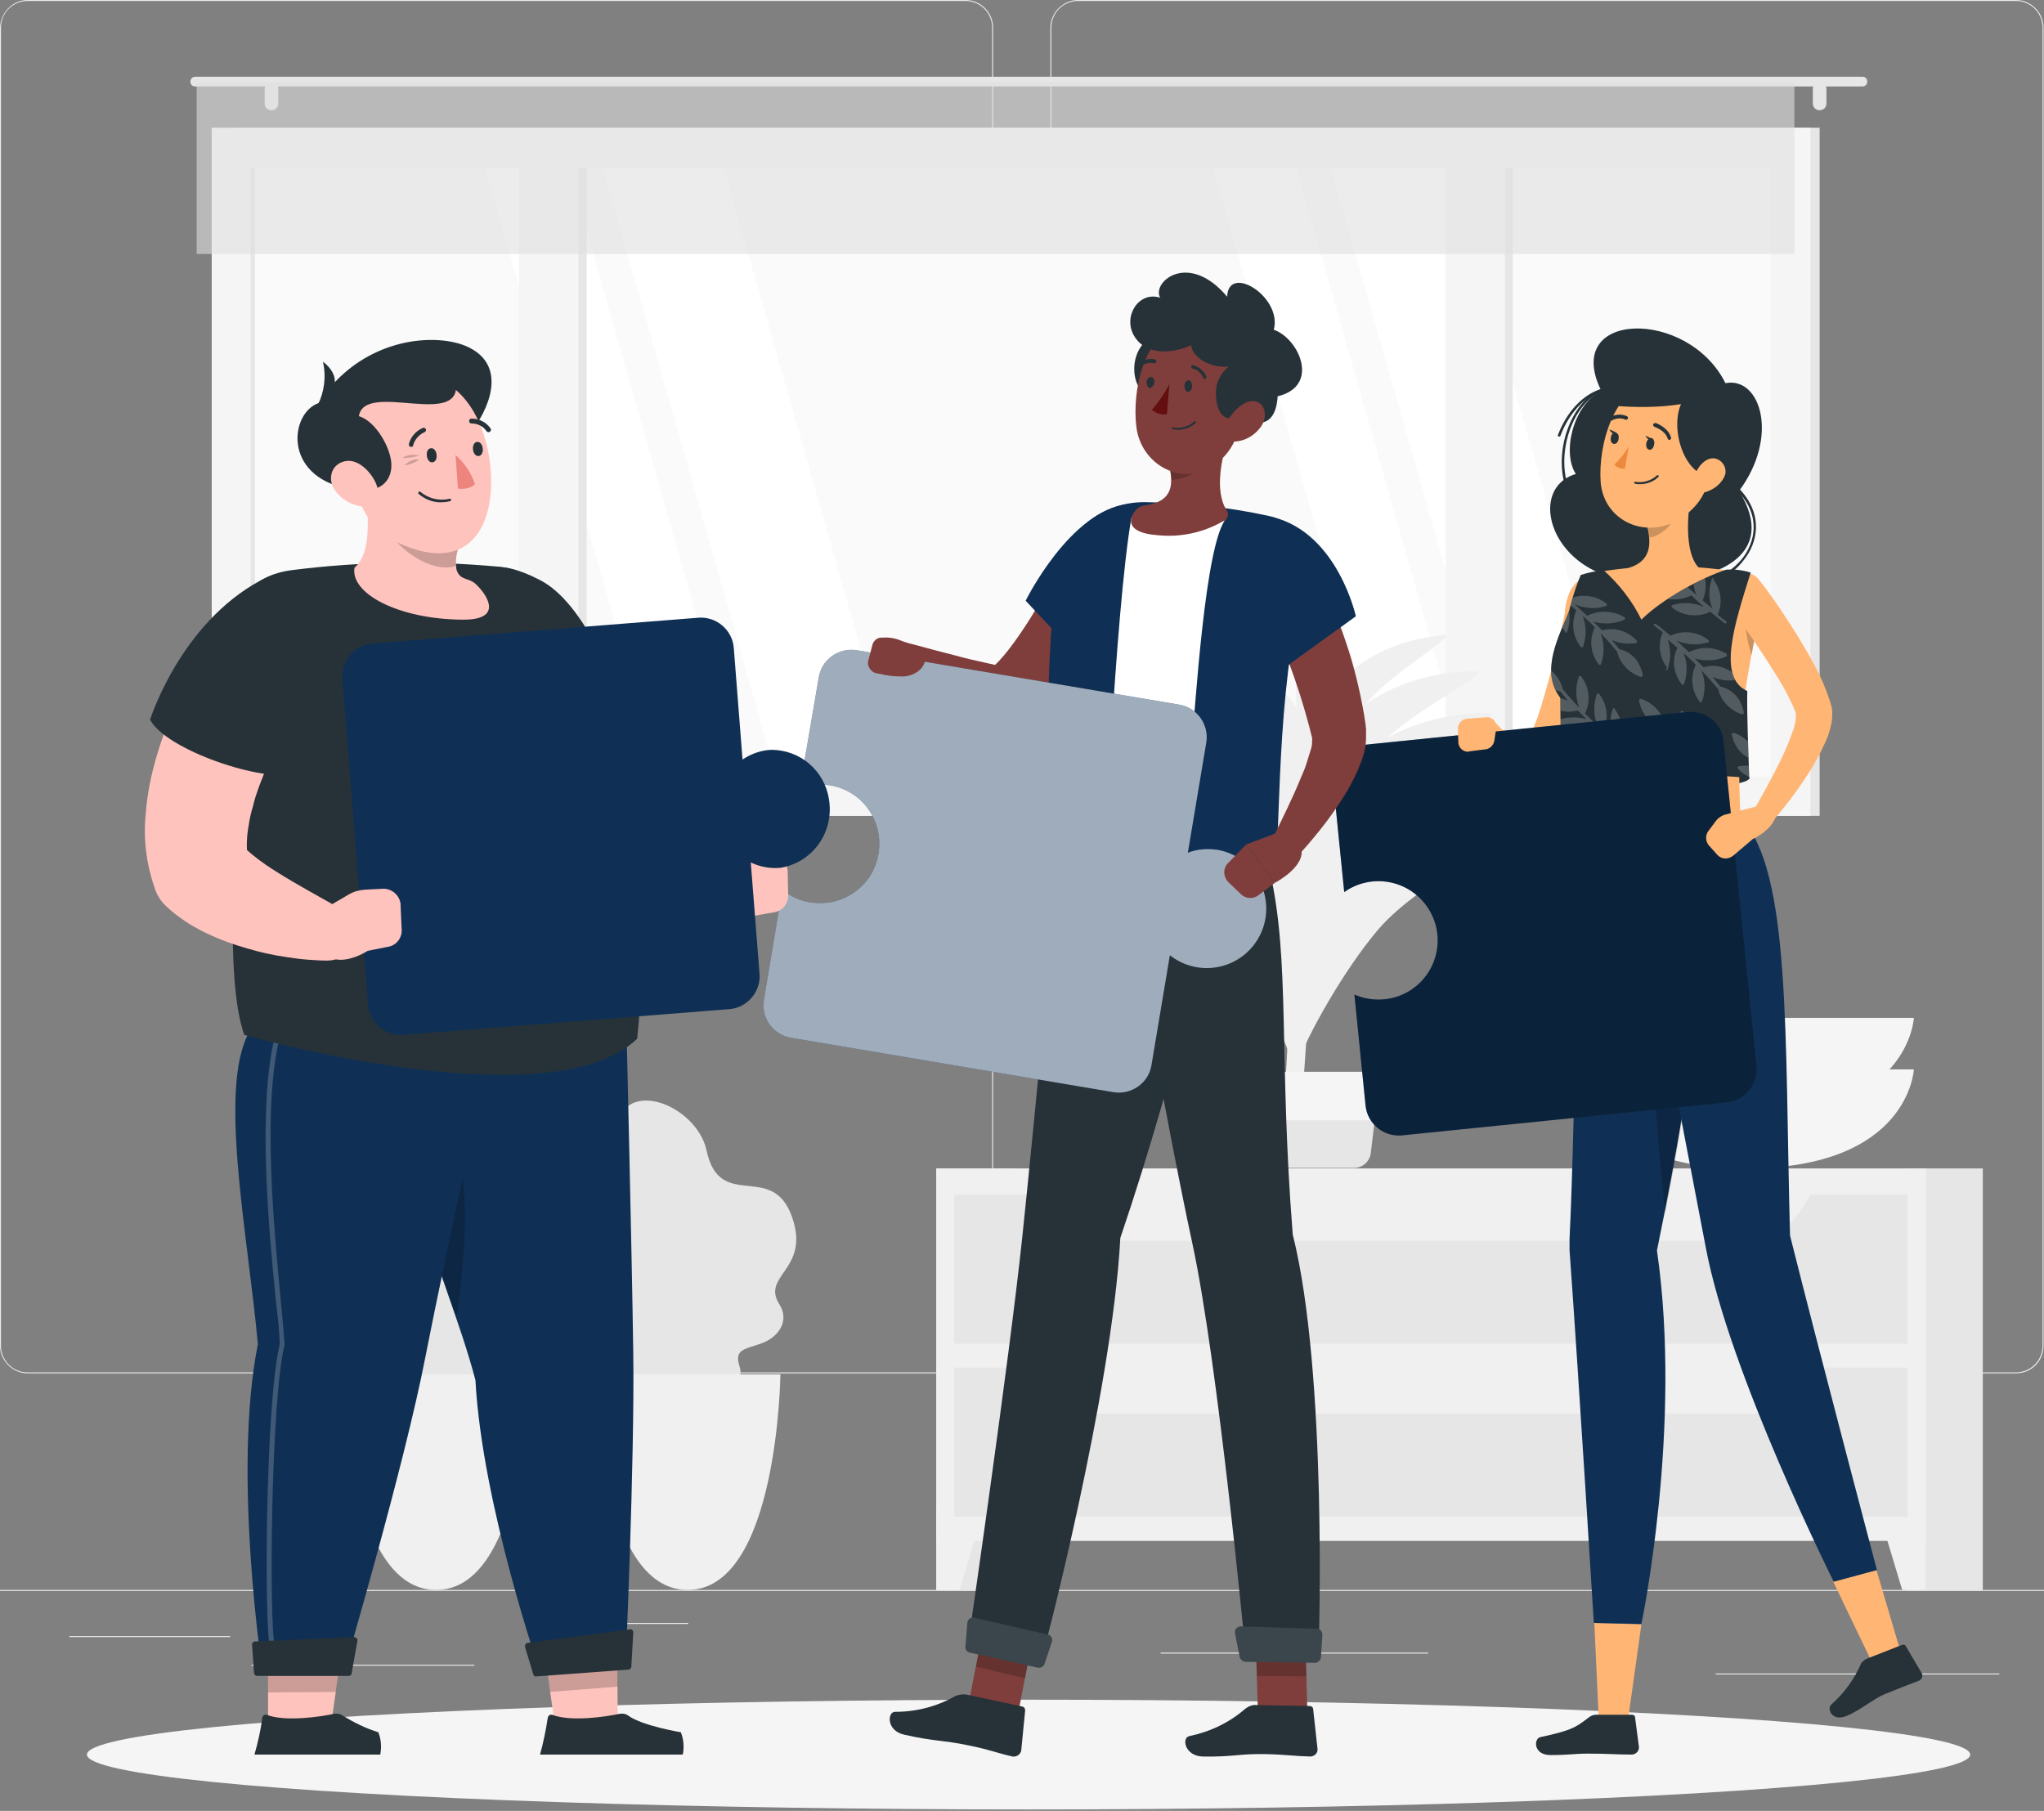
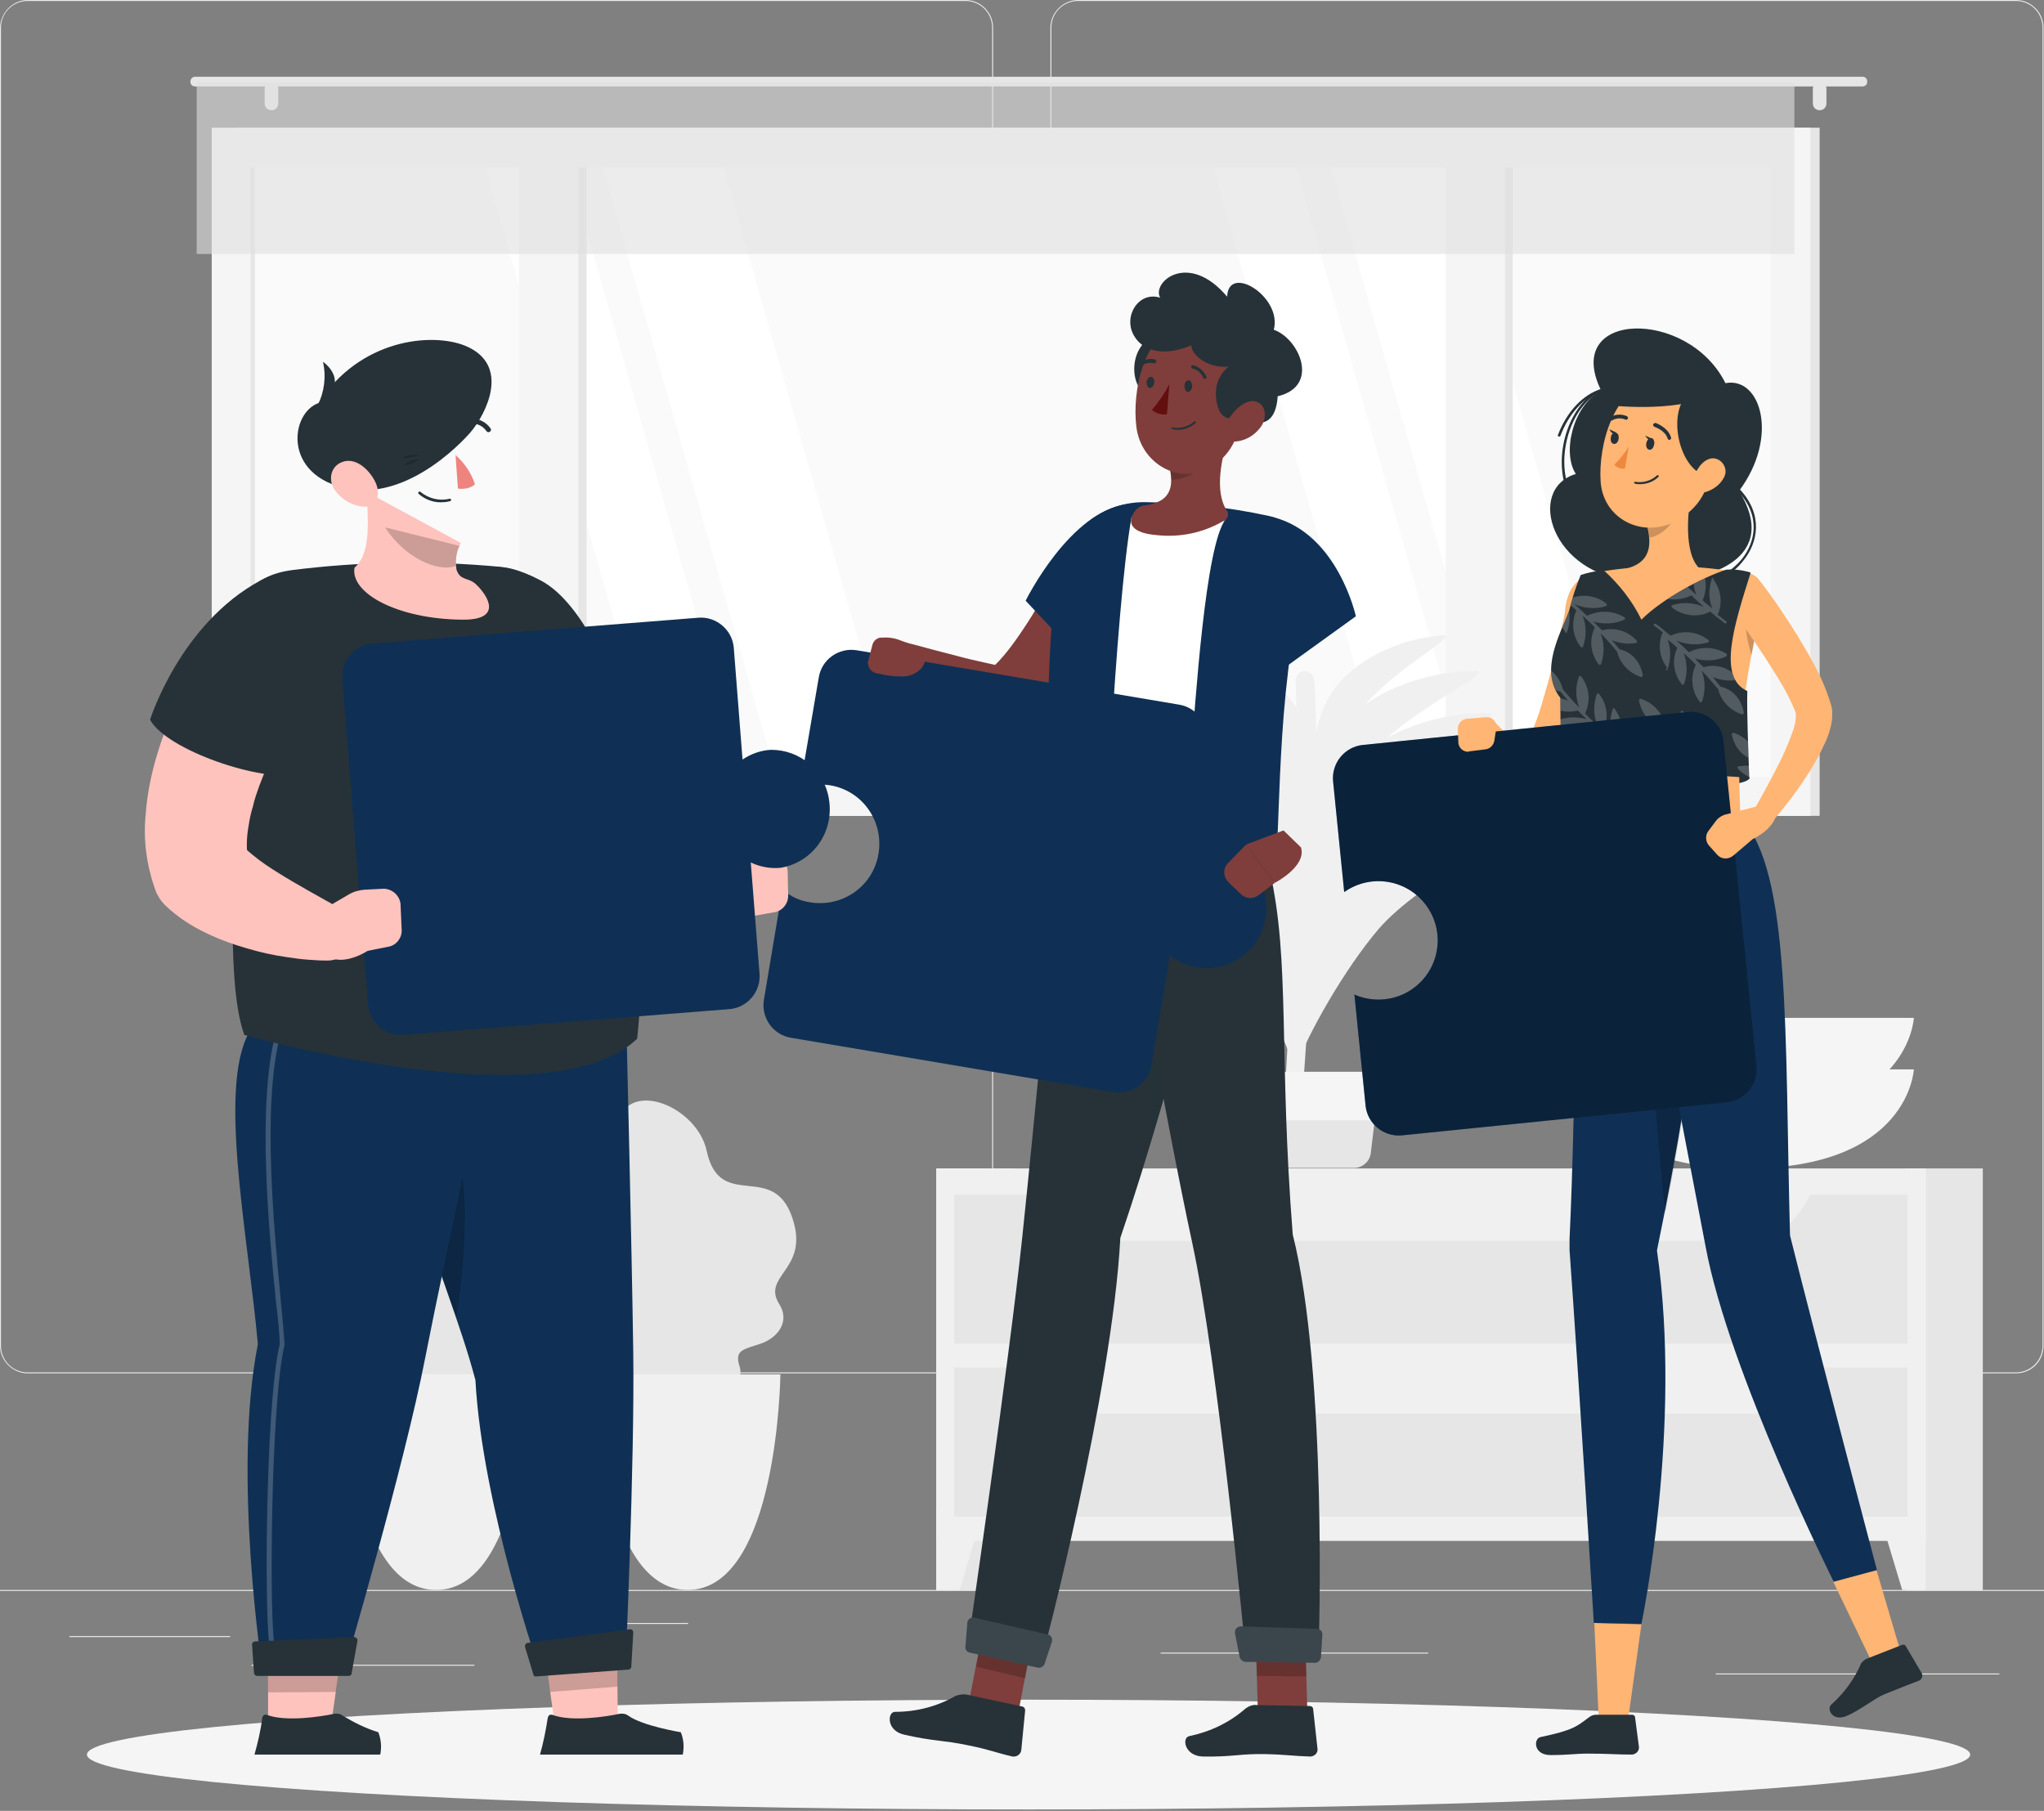
<svg xmlns="http://www.w3.org/2000/svg" xmlns:xlink="http://www.w3.org/1999/xlink" id="Layer_1" x="0px" y="0px" viewBox="0 0 420.9 372.9" style="enable-background:new 0 0 420.9 372.9;" xml:space="preserve" width="420.9" height="372.9">
  <rect x="0" y="0" width="420.9" height="372.9" fill="#808080" stroke="none" />
  <style type="text/css">	.st0{fill:#EBEBEB;}	.st1{fill:#E6E6E6;}	.st2{fill:#F5F5F5;}	.st3{fill:#FAFAFA;}	.st4{fill:#FFFFFF;}	.st5{opacity:0.6;fill:#E0E0E0;enable-background:new    ;}	.st6{fill:#F0F0F0;}	.st7{fill:#263238;}	.st8{fill:#FFB573;}	.st9{fill:#0F3054;}	.st10{opacity:0.2;enable-background:new    ;}	.st11{fill:#ED893E;}	.st12{clip-path:url(#SVGID_00000083087768624228351070000015719267092360684427_);}	.st13{opacity:0.2;}	.st14{opacity:0.3;enable-background:new    ;}	.st15{fill:#7F3E3B;}	.st16{opacity:0.2;fill:#263238;enable-background:new    ;}	.st17{opacity:0.1;fill:#FFFFFF;enable-background:new    ;}	.st18{fill:#630F0F;}	.st19{opacity:0.6;fill:#FFFFFF;enable-background:new    ;}	.st20{fill:#FFC3BD;}	.st21{opacity:0.2;fill:#FFFFFF;enable-background:new    ;}	.st22{fill:#ED847E;}</style>
  <g id="freepik--background-complete--inject-19">
    <rect x="-38.2" y="327.4" class="st0" width="500" height="0.2" />
    <rect x="14.3" y="336.9" class="st0" width="33.1" height="0.2" />
    <rect x="115.3" y="334.2" class="st0" width="26.4" height="0.2" />
    <rect x="51.8" y="342.8" class="st0" width="45.9" height="0.2" />
    <rect x="390.1" y="344.6" class="st0" width="21.6" height="0.2" />
    <rect x="353.3" y="344.6" class="st0" width="32" height="0.2" />
    <rect x="239" y="340.3" class="st0" width="55.1" height="0.2" />
    <path class="st0" d="M198.8,282.8H5.7c-3.1,0-5.7-2.6-5.7-5.7V5.7C0.1,2.6,2.6,0,5.7,0h193.1c3.2,0,5.7,2.6,5.7,5.7c0,0,0,0,0,0   v271.4C204.5,280.3,202,282.8,198.8,282.8z M5.7,0.2c-3,0-5.5,2.4-5.5,5.5v271.4c0,3,2.4,5.5,5.5,5.5h193.1c3,0,5.5-2.4,5.5-5.5   V5.7c0-3-2.4-5.5-5.5-5.5H5.7z" />
    <path class="st0" d="M415.1,282.8H222c-3.2,0-5.7-2.6-5.7-5.7V5.7c0-3.1,2.6-5.7,5.7-5.7h193.1c3.1,0,5.7,2.5,5.7,5.7v271.4   C420.8,280.3,418.3,282.8,415.1,282.8z M222,0.2c-3,0-5.5,2.4-5.5,5.5v271.4c0,3,2.4,5.5,5.5,5.5h193.1c3,0,5.5-2.4,5.5-5.5V5.7   c0-3-2.4-5.5-5.5-5.5H222z" />
    <rect x="48.1" y="26.3" class="st1" width="326.6" height="141.7" />
    <rect x="43.6" y="26.3" class="st2" width="329.2" height="141.7" />
    <rect x="51.6" y="34.5" class="st3" width="313" height="125.4" />
    <polygon class="st4" points="184.7,159.8 149,34.5 124.1,34.5 159.8,159.8  " />
    <polygon class="st4" points="152.8,159.8 117.1,34.5 99.9,34.5 135.6,159.8  " />
    <polygon class="st4" points="334.6,159.8 298.9,34.5 274,34.5 309.7,159.8  " />
    <polygon class="st4" points="302.6,159.8 266.9,34.5 249.8,34.5 285.5,159.8  " />
    <rect x="111.2" y="34.5" class="st1" width="9.6" height="125.3" />
    <rect x="301.9" y="34.5" class="st1" width="9.6" height="125.4" />
    <rect x="106.9" y="28.4" class="st2" width="12.2" height="136.6" />
    <rect x="297.7" y="28.4" class="st2" width="12.2" height="136.6" />
    <rect x="51.6" y="34.5" class="st1" width="0.9" height="125.3" />
    <path class="st1" d="M40.2,15.8h343.3c0.6,0,1,0.4,1,1l0,0c0,0.6-0.4,1-1,1H40.2c-0.6,0-1-0.4-1-1l0,0   C39.2,16.3,39.6,15.8,40.2,15.8z" />
    <path class="st1" d="M374.7,22.7L374.7,22.7c0.8,0,1.4-0.6,1.4-1.4v-3c0-0.8-0.6-1.4-1.4-1.4l0,0l0,0c-0.8,0-1.4,0.6-1.4,1.4v3   C373.3,22.1,373.9,22.7,374.7,22.7z" />
    <path class="st1" d="M55.9,22.7L55.9,22.7c0.8,0,1.4-0.6,1.4-1.4v-3c0-0.8-0.6-1.4-1.4-1.4h0l0,0c-0.8,0-1.4,0.6-1.4,1.4v3   C54.5,22.1,55.1,22.7,55.9,22.7L55.9,22.7z" />
    <rect x="40.5" y="16.9" class="st5" width="329" height="35.4" />
    <path class="st1" d="M156.6,276.7c3.6-1.2,6.1-4.6,3.9-8.1c-3.7-5.8,5.6-7,3-16.7c-3.7-13.7-15.2-1.8-18-15   c-2.1-9.6-18.1-15.8-18.8-3.2c-0.7,13.8-7.6,4.8-9.1,20.1c-1.1,10.6,14,12.1,9.5,15.5c-3.3,2.4-5.2,6.6-0.6,9.5   c6.3,3.9,0.4,7,4.6,9.7s4.9-1.6,11.5,0.5c5.9,1.9,10.9-3.9,9.7-7.6C151.2,278,153,277.9,156.6,276.7z" />
    <path class="st6" d="M122.5,283c0,0,0.5,44.4,19.1,44.4s19.1-44.4,19.1-44.4H122.5z" />
    <path class="st1" d="M104.8,276.7c3.5-1.2,6.1-4.6,3.9-8.1c-3.7-5.8,5.6-7,3-16.7c-3.7-13.7-15.2-1.8-18-15   c-2.1-9.6-18.1-15.8-18.8-3.2c-0.7,13.8-7.6,4.8-9.1,20.1c-1.1,10.6,14,12.1,9.5,15.5c-3.3,2.4-5.2,6.6-0.6,9.5   c6.2,3.9,0.3,7,4.6,9.7s4.9-1.6,11.5,0.5c5.9,1.9,10.9-3.9,9.7-7.6C99.4,278,101.2,277.9,104.8,276.7z" />
    <path class="st6" d="M70.7,283c0,0,0.5,44.4,19.1,44.4s19.1-44.4,19.1-44.4H70.7z" />
    <path class="st6" d="M267.5,233.9c2.7-29.7,4.5-77.8,3.1-93.9c0-0.6-0.3-1.1-0.8-1.4l0,0c-0.8-0.6-2-0.5-2.6,0.3   c-0.3,0.4-0.4,0.9-0.4,1.3c0.3,8,0.5,27.9-1,62.4c-0.8,17.1-1.9,28.9-1.1,31.3H267.5z" />
    <path class="st6" d="M275.7,172.5c6.4-8,19.5-13.8,32.9-13.7c5.2,0-16,9.4-24.8,19.7c-6.8,8-14.6,21.5-17.2,28.9   C268.4,191.6,269.3,180.5,275.7,172.5z" />
    <path class="st6" d="M262.3,172.4c-6.3-8.8-21-15.6-36.9-16.4c-6.2-0.3,17.5,10.8,26.3,22.2c6.9,8.8,13.9,23.5,15.8,31.5   C268.1,193,268.7,181.2,262.3,172.4z" />
    <path class="st6" d="M275.7,185.4c6.4-8,19.5-13.8,32.9-13.7c5.2,0-16,9.4-24.8,19.7c-6.8,8-14.6,21.5-17.2,29   C268.4,204.5,269.3,193.4,275.7,185.4z" />
    <path class="st6" d="M262.3,186c-6.3-8.8-21-15.6-36.9-16.4c-6.2-0.3,17.5,10.8,26.3,22.2c6.9,8.8,13.9,23.5,15.8,31.5   C268.1,206.6,268.7,194.9,262.3,186z" />
    <path class="st6" d="M274.6,142.1c4.2-6,13.2-10.6,22.6-11.3c3.7-0.2-10.9,7.4-16.6,15c-4.5,6-9.4,15.8-11,21.2   C270.1,155.9,270.4,148,274.6,142.1z" />
    <path class="st6" d="M266.2,144.6c-4.5-6.2-14.8-11-26-11.6c-4.4-0.2,12.3,7.6,18.5,15.6c4.8,6.2,9.8,16.5,11.2,22.2   C270.3,159.1,270.7,150.8,266.2,144.6z" />
    <path class="st6" d="M276,149.8c5.4-6.8,16.5-11.6,27.8-11.6c4.4,0-13.5,7.9-21,16.6c-5.8,6.8-12.3,18.2-14.6,24.5   C269.8,166,270.6,156.6,276,149.8z" />
    <path class="st6" d="M265,153.5c-5.4-7.4-17.8-13.2-31.2-13.9c-5.3-0.3,14.8,9.1,22.3,18.8c5.7,7.5,11.7,19.9,13.4,26.7   C269.8,170.9,270.4,161,265,153.5z" />
    <path class="st6" d="M276.4,159.3c5.9-7.3,17.8-12.6,30-12.5c4.8,0-14.6,8.5-22.6,18c-6.2,7.3-13.3,19.6-15.7,26.4   C269.7,176.8,270.5,166.6,276.4,159.3z" />
    <path class="st6" d="M264.2,163.3c-6-8.3-19.7-14.7-34.6-15.4c-5.9-0.3,16.4,10.1,24.7,20.8c6.5,8.3,13.1,22.1,14.9,29.6   C269.6,182.7,270.1,171.6,264.2,163.3z" />
    <path class="st1" d="M249.4,228.9l1,8.3c0.1,1.9,1.7,3.3,3.5,3.3h24.9c1.9,0,3.4-1.5,3.5-3.3l1-8.3c0.1-1.9-1.4-3.6-3.3-3.7   c-0.1,0-0.1,0-0.2,0H253c-1.9,0-3.5,1.6-3.5,3.5C249.4,228.8,249.4,228.8,249.4,228.9z" />
    <path class="st2" d="M248,230.7h36.9c0.5,0,1-0.4,1.1-0.9l0.9-7.9c0.1-0.6-0.4-1.1-1-1.2c0,0-0.1,0-0.1,0h-38.6   c-0.6,0-1.1,0.5-1.1,1.1c0,0,0,0.1,0,0.1l0.9,7.9C247,230.3,247.4,230.7,248,230.7z" />
    <rect x="192.8" y="240.6" class="st1" width="16" height="86.9" />
    <polygon class="st6" points="197.6,327.4 192.8,327.4 192.8,310.8 202.6,310.8  " />
    <rect x="392.3" y="240.6" class="st1" width="16" height="86.9" />
    <rect x="192.8" y="240.6" class="st6" width="203.8" height="76.7" />
    <polygon class="st6" points="391.7,327.4 396.5,327.4 396.5,310.8 386.7,310.8  " />
    <rect x="196.5" y="246" class="st1" width="196.3" height="30.7" />
    <path class="st6" d="M225.3,255.5h135.6c4.7,0,9.2-3.8,12.4-10.5H212.9C216.1,251.7,220.6,255.5,225.3,255.5z" />
    <rect x="196.5" y="281.6" class="st1" width="196.3" height="30.7" />
    <path class="st6" d="M225.3,291.1h135.6c4.7,0,9.2-3.8,12.4-10.5H212.9C216.1,287.3,220.6,291.1,225.3,291.1z" />
    <path class="st2" d="M394.1,220.2c0,0-0.9,20.4-34.5,20.4s-34.5-20.4-34.5-20.4L394.1,220.2z" />
    <path class="st2" d="M394.1,209.6c0,0-0.9,20.4-34.5,20.4s-34.5-20.4-34.5-20.4L394.1,209.6z" />
  </g>
  <g id="freepik--Shadow--inject-19">
    <ellipse id="freepik--path--inject-19" class="st2" cx="211.8" cy="361.3" rx="193.9" ry="11.3" />
  </g>
  <g id="freepik--character-3--inject-19">
    <path class="st7" d="M329.7,80.4c-6,3.3-8,13-5.2,17.2c-10.4,3.1-5,21,12,22s29.9-5.2,21.6-18.5c8.3-11.1,4.5-23.6-2.8-22.2   C347.6,63.4,321.6,63.9,329.7,80.4z" />
    <path class="st7" d="M347.8,120.8c-2.6,0-5.2-0.7-7.4-2.1c-0.1,0-0.2-0.2-0.2-0.3c0-0.1,0.2-0.2,0.3-0.2c0,0,0.1,0,0.1,0   c6,3.6,13.7,2.2,18.1-3.1c2.7-3.4,4-8.8-0.8-13.9c-0.1-0.1-0.1-0.3,0-0.4c0.1-0.1,0.3-0.1,0.4,0c4.9,5.3,3.6,11,0.8,14.5   C356.4,118.9,352.2,120.8,347.8,120.8z" />
    <path class="st7" d="M322.7,100.9c-0.1,0-0.2-0.1-0.2-0.2c-2.7-7.6,0.9-17.9,7.2-20.6c0.1,0,0.3,0,0.3,0.1c0.1,0.1,0,0.3-0.1,0.3   c0,0,0,0,0,0c-6.1,2.7-9.5,12.6-6.9,20C323,100.7,322.9,100.9,322.7,100.9C322.8,100.9,322.7,100.9,322.7,100.9L322.7,100.9z" />
    <path class="st7" d="M321,89.9L321,89.9c-0.2-0.1-0.3-0.2-0.2-0.3c1.8-4.8,5.2-8.4,8.9-9.5c0.1,0,0.3,0,0.3,0.2   c0,0.1,0,0.3-0.2,0.3c-3.5,1-6.8,4.6-8.5,9.2C321.2,89.9,321.1,89.9,321,89.9z" />
    <polygon class="st8" points="335,355.9 329.3,355.9 328.3,334.2 338,334.5  " />
    <path class="st9" d="M325,168.6c0,0-0.5,60.2-1.8,86.5c0,0.8,0,1.6,0,2.3c1.9,26.3,5,76.8,5,76.8l9.8,0.2c0,0,8.5-40.4,3.2-76.9   c8.5-41.3,13.1-78.2,5.4-89L325,168.6z" />
    <path class="st10" d="M341.4,192.5c-3,10.1-0.1,42.4,1.5,57.3c2.1-10.8,3.9-21.1,5.2-30.7L341.4,192.5z" />
    <path class="st7" d="M328.6,353.1h7.5c0.3,0,0.6,0.2,0.6,0.6l0.8,6.1c0,0.8-0.6,1.4-1.4,1.5c0,0,0,0,0,0c-3.3,0-4.9-0.2-9.1-0.2   c-2.6,0-4.1,0.3-7.7,0.3s-3.5-3.4-2.1-3.7c6.7-1.4,7.5-2.2,9.9-4C327.6,353.3,328.1,353.1,328.6,353.1z" />
    <path class="st8" d="M331.1,124.3c-0.4,2.1-0.8,4-1.2,6s-0.9,4-1.4,6c-1,4-2.1,7.9-3.6,11.9c-0.7,2-1.6,4.1-2.5,6   c-0.5,1.1-1.1,2.1-1.8,3.1c-0.2,0.3-0.4,0.5-0.6,0.8c-0.2,0.3-0.5,0.6-0.8,0.9c-0.8,0.7-1.7,1.3-2.7,1.6c-1.1,0.3-2.2,0.4-3.3,0.1   c-0.9-0.2-1.7-0.5-2.4-1c-1.1-0.7-2.1-1.6-2.9-2.7c-1.4-1.8-2.5-3.7-3.4-5.9c-0.4-1.1,0.1-2.3,1.2-2.7c0.8-0.3,1.7-0.1,2.3,0.5   l0.1,0.1c1.2,1.3,2.6,2.5,4,3.6c0.6,0.4,1.2,0.8,1.8,1c0.2,0.1,0.4,0.1,0.4,0s-0.1-0.1-0.3-0.1s-0.2,0.1-0.2,0   c0-0.1,0.1-0.2,0.2-0.2c0.1-0.1,0.2-0.3,0.3-0.4c0.4-0.7,0.8-1.4,1.1-2.1c0.7-1.7,1.4-3.5,1.9-5.2c1.1-3.7,2.2-7.5,3.1-11.3   s1.8-7.7,2.6-11.6l0,0c0.5-2.3,2.8-3.7,5-3.1C330,120.1,331.4,122.1,331.1,124.3L331.1,124.3z" />
    <path class="st7" d="M322,160.4c0,2.5,38.3,2.9,38.3-0.3l-19.6-5L322,160.4" />
    <path class="st8" d="M329,117.8c10.1-1.7,20.4-1.6,30.5,0.3c2.4,0.4,4,2.6,3.6,5c0,0.1,0,0.2-0.1,0.3c-5.4,24.3-5.1,32.4-4.6,45.2   H325c-1.7-21.3-2.6-33.5-2.8-40.4C322,122.9,323.8,118.6,329,117.8z" />
    <path class="st10" d="M359.4,124.9c-0.2,3.4,0.2,6.8,1.3,10c0.4-2.3,0.9-4.8,1.5-7.5L359.4,124.9z" />
    <path class="st8" d="M348.5,100.1c-1,4.9-1.9,13.8,1.5,17c0,0-1.3,4.9-10.4,4.9c-9.9,0-4.8-4.9-4.8-4.9c5.4-1.3,5.3-5.3,4.3-9.1   L348.5,100.1z" />
    <path class="st10" d="M344.7,103.3l-5.5,4.7c0.2,0.9,0.4,1.8,0.5,2.7c2.1-0.3,4.9-2.6,5.1-4.7C345,105.1,344.9,104.2,344.7,103.3z" />
    <path class="st8" d="M353.8,91.7c-1.9,7.9-2.5,11.3-7.2,14.7c-7.1,5.1-16.4,1.1-17-7.2c-0.5-7.5,2.6-19.2,11-21   c6-1.3,11.9,2.4,13.3,8.4C354.2,88.3,354.2,90,353.8,91.7z" />
    <path class="st7" d="M350.7,79.8c-8.4,0.9-5.8,16.6,0.5,18.1C358.6,94.2,363.1,80.5,350.7,79.8z" />
    <polygon class="st8" points="391.8,341.6 386,343.4 377.5,325.7 386.4,323.3  " />
    <path class="st7" d="M384.3,341.6l7.4-2.9c0.3-0.1,0.6,0,0.7,0.2l3.3,5.6c0.3,0.5,0.1,1.2-0.4,1.5c0,0-0.1,0.1-0.2,0.1   c-2.6,1-3.9,1.5-7.1,2.8c-2,0.8-5.1,3.4-7.9,4.5s-4-1.5-3-2.4c2.7-2.4,4.8-5.3,6.2-8.6C383.6,342.1,383.9,341.8,384.3,341.6z" />
    <path class="st9" d="M334.2,168.6c0,0,12.3,63.1,17,88c4.8,26,26.4,69.1,26.4,69.1l8.9-2.4c0,0-12.2-46.1-17.9-68.9   c-1.1-41.3,0.2-75-10-85.8L334.2,168.6z" />
    <path class="st7" d="M340.6,91.6c-0.1,0.6-0.5,1.1-1,1s-0.7-0.7-0.6-1.3s0.5-1.1,1-1.1S340.8,91,340.6,91.6z" />
    <path class="st7" d="M333.3,90.4c-0.1,0.6-0.5,1.1-1,1s-0.7-0.6-0.6-1.3s0.5-1.1,1-1S333.4,89.7,333.3,90.4z" />
    <path class="st7" d="M332.9,89.1l-1.5-0.7C331.4,88.4,332,89.8,332.9,89.1z" />
    <path class="st11" d="M335.4,91.9c-0.8,1.4-1.8,2.6-3,3.8c0.6,0.6,1.4,0.9,2.2,0.8L335.4,91.9z" />
    <path class="st7" d="M337.7,99.7c-0.3,0-0.7,0-1-0.1c-0.1,0-0.2-0.1-0.2-0.2c0,0,0,0,0,0c0-0.1,0.1-0.2,0.2-0.2   c1.6,0.3,3.3-0.2,4.5-1.3c0.1-0.1,0.2-0.1,0.3,0c0,0,0,0,0,0c0.1,0.1,0.1,0.2,0,0.3C340.5,99.2,339.1,99.7,337.7,99.7z" />
    <path class="st8" d="M354.9,98.5c-0.8,1.4-2.1,2.3-3.6,2.8c-2,0.5-3-1.3-2.4-3.2c0.5-1.7,2.2-4,4.2-3.7c1.5,0.3,2.4,1.7,2.2,3.1   C355.2,97.8,355.1,98.2,354.9,98.5z" />
    <path class="st7" d="M343.8,90.6c-0.2,0-0.3-0.1-0.4-0.3c-0.5-1.7-2.7-2.4-2.7-2.4c-0.2-0.1-0.3-0.3-0.3-0.5c0,0,0,0,0,0   c0.1-0.2,0.3-0.3,0.5-0.3c0,0,0,0,0,0c0.1,0,2.6,0.9,3.2,3c0.1,0.2-0.1,0.4-0.3,0.5c0,0,0,0,0,0L343.8,90.6z" />
    <path class="st7" d="M331.7,86.6c-0.1,0-0.3-0.1-0.3-0.2c-0.1-0.2,0-0.4,0.1-0.5c1.1-0.6,2.4-0.7,3.5-0.2c0.2,0.1,0.3,0.3,0.2,0.5   c-0.1,0.2-0.3,0.3-0.5,0.2l0,0c-0.9-0.4-2-0.3-2.8,0.2C331.8,86.6,331.7,86.6,331.7,86.6z" />
    <path class="st8" d="M362.3,119.5c2.9,3.7,5.4,7.5,7.9,11.5c1.2,2,2.4,4,3.5,6.1c1.2,2.2,2.2,4.5,3,6.9c0.1,0.3,0.2,0.7,0.3,1   l0.1,0.3l0.1,0.4c0,0.3,0.1,0.5,0.1,0.8c0,0.9,0,1.7-0.2,2.6c-0.3,1.4-0.7,2.7-1.3,3.9c-1,2.2-2.2,4.4-3.5,6.4   c-2.5,3.9-5.4,7.6-8.5,11.1c-0.8,0.9-2.1,0.9-2.9,0.2c-0.7-0.7-0.9-1.7-0.4-2.6v-0.1c2.2-3.9,4.4-7.8,6.3-11.7   c0.9-1.9,1.7-3.8,2.4-5.8c0.3-0.8,0.5-1.7,0.6-2.6c0-0.3,0-0.5,0-0.8v-0.1l0,0v-0.1c-0.1-0.2-0.1-0.4-0.2-0.6   c-0.8-1.9-1.7-3.7-2.7-5.4c-1.1-1.9-2.3-3.7-3.5-5.6c-2.4-3.7-5-7.3-7.6-10.9l0,0c-1.3-1.9-0.9-4.5,1-5.8   C358.5,117.4,361,117.7,362.3,119.5L362.3,119.5z" />
    <path class="st7" d="M340.3,90.4l-1.5-0.7C338.8,89.7,339.4,91,340.3,90.4z" />
    <path class="st7" d="M323.1,125.8c0.6-2.5,1.4-5,2.4-7.4c1.5-0.5,3.1-0.8,4.7-1c3.2,2.9,5.9,6.3,7.8,10.2   c4.3-4.3,12.5-8.7,17.5-10.3c1.7-0.1,3.4,0.1,5,0.6c-3.4,10.8-6.9,21.6-0.7,24.4c-0.1,5.1,0.2,11.4,0.4,17.9   c-5.8-0.6-29-1.8-38.3,0.3c-0.5-6.5-0.6-12-0.6-16.8C316.9,138.1,321.3,130.5,323.1,125.8z" />
    <g>
      <defs>
        <path id="SVGID_1_" d="M323.1,125.8c0.6-2.5,1.4-5,2.4-7.4c1.5-0.5,3.1-0.8,4.7-1c3.2,2.9,5.9,6.3,7.8,10.2     c4.3-4.3,12.5-8.7,17.5-10.3c1.7-0.1,3.4,0.1,5,0.6c-3.4,10.8-6.9,21.6-0.7,24.4c-0.1,5.1,0.2,11.4,0.4,17.9     c-5.8-0.6-29-1.8-38.3,0.3c-0.5-6.5-0.6-12-0.6-16.8C316.9,138.1,321.3,130.5,323.1,125.8z" />
      </defs>
      <clipPath id="SVGID_00000157305306309529202770000009742170733868865971_">
        <use xlink:href="#SVGID_1_" style="overflow:visible;" />
      </clipPath>
      <g style="clip-path:url(#SVGID_00000157305306309529202770000009742170733868865971_);">
        <g class="st13">
          <path class="st4" d="M332.3,145.8c-0.1,0-0.2,0.1-0.2,0.2c-0.7,2-0.7,4.2,0.1,6.1c-0.7-0.6-1.4-1.1-2-1.7      c1.1-2.5,0.8-5.3-0.9-7.5c-0.1-0.1-0.2-0.1-0.3-0.1c-0.1,0-0.2,0.1-0.2,0.2c-0.7,2-0.7,4.3,0.1,6.3c-0.9-0.8-1.8-1.6-2.5-2.4      l0,0c1.2-2.5,0.9-5.4-0.8-7.6c-0.1-0.1-0.2-0.1-0.3-0.1c-0.1,0-0.2,0.1-0.2,0.2c-0.7,2-0.7,4.3,0.1,6.3      c-1.4-1.4-2.5-2.7-3.4-3.8c-0.6-2.5-2.5-4.4-4.9-5.2c-0.2,0-0.3,0.1-0.4,0.3c0,0,0,0.1,0,0.1c0.9,4.4,4.2,5.2,4.8,5.3      c0.5,0.6,1,1.2,1.6,1.9c-1.6-0.7-3.3-0.9-5-0.6c-0.1,0-0.2,0.1-0.2,0.2c0,0.1,0,0.2,0.1,0.3c1.8,2,4.5,2.8,7.1,2.1      c0.6,0.6,1.2,1.2,1.8,1.8c-2.1-0.6-4.4-0.5-6.4,0.4c-0.1,0.1-0.2,0.3-0.1,0.4c0,0.1,0.1,0.1,0.1,0.1c2.3,1.4,5.2,1.5,7.7,0.3      c0.8,0.8,1.7,1.6,2.6,2.4c-2-0.9-4.4-1.1-6.5-0.4c-0.1,0-0.2,0.1-0.2,0.2c0,0.1,0,0.2,0.1,0.3c2.1,1.7,5.1,2.1,7.6,1l0.1-0.1      c0,0,0.1-0.1,0.1-0.1l1.1,0.9l0,0c0,0,0.1,0.1,0.1,0.1c0.6,0.5,1.2,0.9,1.8,1.4c0.1,0.1,0.3,0.1,0.4,0l0,0      c0.1-0.1,0.1-0.3-0.1-0.4c0,0,0,0,0,0c-0.6-0.4-1.1-0.9-1.7-1.3c1.1-2.4,0.7-5.2-0.9-7.3C332.5,145.9,332.4,145.8,332.3,145.8z" />
          <path class="st4" d="M322.5,130.3c0.1,0,0.2-0.1,0.2-0.2c0.7-2,0.7-4.2-0.1-6.1c0.7,0.6,1.4,1.1,2,1.7c-1.1,2.5-0.8,5.3,0.9,7.5      c0.1,0.1,0.2,0.1,0.3,0.1c0.1,0,0.2-0.1,0.2-0.2c0.7-2,0.7-4.3-0.1-6.3c0.9,0.8,1.8,1.6,2.5,2.4l0,0c-1.2,2.5-0.9,5.4,0.8,7.6      c0.1,0.1,0.2,0.1,0.3,0.1c0.1,0,0.2-0.1,0.2-0.2c0.7-2,0.7-4.3-0.1-6.3c1.4,1.4,2.5,2.7,3.4,3.8c0.6,2.5,2.5,4.4,4.9,5.2      c0.2,0,0.3-0.1,0.4-0.3c0,0,0-0.1,0-0.1c-0.9-4.4-4.2-5.2-4.8-5.3c-0.5-0.6-1-1.2-1.6-1.9c1.6,0.7,3.3,0.9,5,0.6      c0.1,0,0.2-0.1,0.2-0.2c0-0.1,0-0.2-0.1-0.3c-1.8-2-4.5-2.8-7.1-2.1c-0.6-0.6-1.2-1.2-1.8-1.8c2.1,0.6,4.4,0.5,6.4-0.4      c0.1-0.1,0.2-0.3,0.1-0.4c0-0.1-0.1-0.1-0.1-0.1c-2.3-1.4-5.2-1.5-7.7-0.3c-0.8-0.8-1.7-1.6-2.6-2.4c2,0.9,4.4,1.1,6.5,0.4      c0.1,0,0.2-0.1,0.2-0.2c0-0.1,0-0.2-0.1-0.3c-2.1-1.7-5.1-2.1-7.6-1l-0.1,0.1c0,0-0.1,0.1-0.1,0.1l-1.1-0.9l0,0      c0,0-0.1-0.1-0.1-0.1c-0.6-0.5-1.2-0.9-1.8-1.4c-0.1-0.1-0.3-0.1-0.4,0l0,0c-0.1,0.1-0.1,0.3,0.1,0.4c0.6,0.4,1.1,0.9,1.7,1.3      c-1.1,2.4-0.7,5.2,0.9,7.3C322.3,130.3,322.4,130.3,322.5,130.3z" />
          <path class="st4" d="M353.3,153.1c-0.1,0-0.2,0.1-0.2,0.2c-0.7,2-0.7,4.2,0.1,6.1c-0.7-0.6-1.4-1.1-2-1.7      c1.1-2.5,0.8-5.3-0.9-7.5c-0.1-0.1-0.3-0.2-0.4-0.1c0,0-0.1,0.1-0.1,0.1c-0.7,2-0.7,4.3,0.1,6.3c-0.9-0.8-1.8-1.6-2.5-2.4l0,0      c1.2-2.5,0.9-5.4-0.8-7.6c-0.1-0.1-0.2-0.1-0.3-0.1c-0.1,0-0.2,0.1-0.2,0.2c-0.7,2-0.7,4.3,0.1,6.3c-1.4-1.4-2.5-2.7-3.4-3.8      c-0.6-2.5-2.5-4.4-4.9-5.2c-0.1,0-0.2,0-0.3,0.1c-0.1,0.1-0.1,0.2-0.1,0.3c0.9,4.4,4.2,5.2,4.8,5.3c0.5,0.6,1,1.2,1.6,1.9      c-1.6-0.7-3.3-0.9-5-0.6c-0.1,0-0.2,0.1-0.2,0.2c0,0.1,0,0.2,0.1,0.3c1.7,2,4.5,2.9,7.1,2.1c0.6,0.6,1.2,1.2,1.8,1.8      c-2.1-0.6-4.4-0.5-6.4,0.4c-0.1,0.1-0.2,0.2-0.2,0.3c0,0.1,0.1,0.2,0.1,0.3c2.3,1.4,5.2,1.6,7.7,0.3c0.8,0.8,1.7,1.6,2.6,2.4      c-2-0.9-4.4-1.1-6.5-0.4c-0.1,0-0.2,0.1-0.2,0.2c0,0.1,0,0.2,0.1,0.3c2.1,1.7,5.1,2.1,7.6,1l0.1-0.1c0,0,0.1-0.1,0.1-0.1      l1.1,0.9l0,0c0,0,0.1,0.1,0.1,0.1c0.6,0.5,1.2,0.9,1.8,1.4c0.1,0.1,0.3,0.1,0.4,0l0,0c0.1-0.1,0.1-0.3-0.1-0.4      c-0.6-0.4-1.1-0.9-1.7-1.3c1.1-2.4,0.7-5.2-0.9-7.3C353.5,153.2,353.4,153.1,353.3,153.1z" />
          <path class="st4" d="M372.5,160c-0.1,0-0.2,0.1-0.2,0.2c-0.7,2-0.7,4.2,0,6.1c-0.7-0.6-1.4-1.2-2-1.7c1.2-2.5,0.8-5.3-0.9-7.5      c-0.1-0.1-0.2-0.1-0.3-0.1c-0.1,0-0.2,0.1-0.2,0.2c-0.7,2-0.7,4.3,0.1,6.3c-0.9-0.8-1.8-1.6-2.5-2.4l0,0      c1.2-2.5,0.9-5.4-0.8-7.6c-0.1-0.1-0.2-0.1-0.3-0.1c-0.1,0-0.2,0.1-0.2,0.2c-0.7,2-0.7,4.3,0.1,6.3c-1.4-1.4-2.5-2.7-3.4-3.8      c-0.6-2.5-2.5-4.4-4.9-5.2c-0.2,0-0.3,0.1-0.4,0.2c0,0,0,0.1,0,0.1c0.9,4.4,4.2,5.2,4.8,5.3c0.5,0.6,1,1.2,1.6,1.9      c-1.6-0.7-3.3-0.9-5-0.6c-0.1,0-0.2,0.1-0.2,0.2c0,0.1,0,0.2,0.1,0.3c1.8,2,4.5,2.8,7,2.1c0.6,0.6,1.2,1.2,1.8,1.8      c-2.1-0.6-4.4-0.5-6.4,0.4c-0.1,0-0.2,0.1-0.2,0.3c0,0.1,0.1,0.2,0.1,0.3c2.3,1.4,5.2,1.5,7.7,0.3c0.8,0.8,1.7,1.6,2.6,2.4      c-2-0.9-4.4-1.1-6.5-0.4c-0.1,0-0.2,0.1-0.2,0.2c0,0.1,0,0.2,0.1,0.3c2.1,1.7,5.1,2.1,7.6,1c0,0,0,0,0.1,0c0,0,0.1-0.1,0.1-0.1      l1.1,0.9l0,0c0,0,0.1,0.1,0.1,0.1c0.6,0.5,1.2,0.9,1.8,1.4c0.1,0.1,0.3,0.1,0.4,0l0,0c0.1-0.1,0.1-0.3,0-0.4c0,0,0,0,0,0      l-1.7-1.3c1.1-2.4,0.7-5.2-0.9-7.3C372.8,160.1,372.7,160,372.5,160z" />
          <path class="st4" d="M328.6,161.2c-0.1,0-0.2,0.1-0.2,0.2c-0.7,2-0.7,4.2,0,6.1c-0.7-0.6-1.4-1.1-2-1.7c1.2-2.5,0.8-5.3-0.9-7.5      c-0.1-0.1-0.3-0.2-0.4,0c0,0-0.1,0.1-0.1,0.1c-0.7,2-0.7,4.3,0.1,6.3c-0.9-0.8-1.8-1.6-2.5-2.4l0,0c1.2-2.5,0.9-5.4-0.8-7.6      c-0.1-0.1-0.2-0.1-0.3-0.1c-0.1,0-0.2,0.1-0.2,0.2c-0.7,2-0.7,4.3,0.1,6.3c-1.2-1.2-2.3-2.5-3.4-3.8c-0.6-2.5-2.5-4.4-4.9-5.2      c-0.1,0-0.2,0-0.3,0.1c-0.1,0.1-0.1,0.2-0.1,0.3c0.9,4.4,4.2,5.2,4.8,5.3c0.5,0.6,1,1.2,1.6,2c-1.6-0.7-3.3-0.9-5-0.6      c-0.1,0-0.2,0.1-0.2,0.2c0,0.1,0,0.2,0.1,0.3c1.7,2,4.5,2.9,7,2.1c0.6,0.6,1.2,1.2,1.8,1.8c-2.1-0.6-4.4-0.5-6.4,0.4      c-0.1,0-0.2,0.1-0.2,0.2c0,0.1,0,0.2,0.1,0.3c2.3,1.4,5.2,1.6,7.7,0.3c0.8,0.8,1.7,1.6,2.6,2.4c-2.1-0.9-4.4-1.1-6.5-0.4      c-0.1,0-0.2,0.1-0.2,0.2c0,0.1,0,0.2,0.1,0.3c2.1,1.7,5.1,2.1,7.6,1c0,0,0,0,0.1,0c0,0,0.1-0.1,0.1-0.1l1.1,0.9l0,0      c0,0,0.1,0.1,0.1,0.1c0.6,0.5,1.2,0.9,1.8,1.4c0.1,0.1,0.3,0.1,0.4,0l0,0c0.1-0.1,0.1-0.3,0-0.4c0,0,0,0,0,0l-1.7-1.3      c1.1-2.4,0.7-5.2-0.9-7.3C328.8,161.3,328.7,161.2,328.6,161.2z" />
          <path class="st4" d="M352.7,119c-0.1,0-0.2,0.1-0.2,0.2c-0.7,2-0.7,4.2,0.1,6.1c-0.7-0.6-1.4-1.1-2-1.7c1.1-2.5,0.8-5.3-0.9-7.5      c-0.1-0.1-0.2-0.1-0.3-0.1c-0.1,0-0.2,0.1-0.2,0.2c-0.7,2-0.7,4.3,0.1,6.3c-0.9-0.8-1.8-1.6-2.5-2.4l0,0      c1.2-2.5,0.9-5.4-0.8-7.6c-0.1-0.1-0.2-0.1-0.3-0.1c-0.1,0-0.2,0.1-0.2,0.2c-0.7,2-0.7,4.3,0.1,6.3c-1.4-1.4-2.5-2.7-3.4-3.8      c-0.6-2.5-2.5-4.4-4.9-5.2c-0.2,0-0.3,0.1-0.4,0.3c0,0,0,0.1,0,0.1c0.9,4.4,4.2,5.2,4.8,5.3c0.5,0.6,1,1.2,1.6,1.9      c-1.6-0.7-3.3-0.9-5-0.6c-0.1,0-0.2,0.1-0.2,0.2c0,0.1,0,0.2,0.1,0.3c1.8,2,4.5,2.8,7.1,2.1c0.6,0.6,1.2,1.2,1.8,1.8      c-2.1-0.6-4.4-0.5-6.4,0.4c-0.1,0.1-0.2,0.2-0.2,0.3c0,0.1,0.1,0.2,0.1,0.3c2.3,1.4,5.2,1.5,7.7,0.3c0.8,0.8,1.7,1.6,2.6,2.4      c-2-0.9-4.4-1.1-6.5-0.4c-0.1,0-0.2,0.1-0.2,0.2c0,0.1,0,0.2,0.1,0.3c2.1,1.7,5.1,2.1,7.6,1l0.1-0.1c0,0,0.1-0.1,0.1-0.1      l1.1,0.9l0,0c0,0,0.1,0.1,0.1,0.1c0.6,0.5,1.2,0.9,1.8,1.4c0.1,0.1,0.3,0.1,0.4,0l0,0c0.1-0.1,0.1-0.3-0.1-0.4      c-0.6-0.4-1.1-0.9-1.7-1.3c1.1-2.4,0.7-5.2-0.9-7.3C352.9,119.1,352.8,119,352.7,119z" />
          <path class="st4" d="M343.2,138c0.1,0,0.2-0.1,0.2-0.2c0.7-2,0.7-4.2,0-6.1c0.7,0.6,1.4,1.1,2,1.7c-1.2,2.5-0.8,5.3,0.9,7.5      c0.1,0.1,0.3,0.2,0.4,0c0,0,0.1-0.1,0.1-0.1c0.7-2,0.7-4.3-0.1-6.3c0.9,0.8,1.8,1.6,2.5,2.4l0,0c-1.2,2.5-0.9,5.4,0.8,7.6      c0.1,0.1,0.3,0.2,0.4,0c0,0,0.1-0.1,0.1-0.1c0.7-2,0.7-4.3-0.1-6.3c1.2,1.2,2.3,2.5,3.4,3.8c0.6,2.5,2.5,4.4,4.9,5.2      c0.1,0,0.2,0,0.3-0.1c0.1-0.1,0.1-0.2,0.1-0.3c-0.9-4.4-4.2-5.2-4.8-5.3c-0.5-0.6-1-1.2-1.6-2c1.6,0.7,3.3,0.9,5,0.6      c0.1,0,0.2-0.1,0.2-0.2c0-0.1,0-0.2-0.1-0.3c-1.7-2-4.5-2.9-7-2.1c-0.6-0.6-1.2-1.2-1.8-1.8c2.1,0.6,4.4,0.5,6.4-0.4      c0.1,0,0.2-0.1,0.2-0.3c0-0.1,0-0.2-0.1-0.3c-2.3-1.4-5.2-1.6-7.7-0.3c-0.8-0.8-1.7-1.6-2.6-2.4c2.1,0.9,4.4,1,6.5,0.4      c0.1,0,0.2-0.1,0.2-0.2c0-0.1,0-0.2-0.1-0.3c-2.1-1.7-5.1-2.1-7.6-1c0,0,0,0-0.1,0c0,0-0.1,0.1-0.1,0.1l-1.1-0.9l0,0      c0,0-0.1-0.1-0.1-0.1c-0.6-0.5-1.2-1-1.8-1.4c-0.1-0.1-0.3-0.1-0.4,0l0,0c-0.1,0.1-0.1,0.3,0.1,0.4l1.7,1.3      c-1.1,2.4-0.7,5.2,0.9,7.3C342.9,137.9,343,138,343.2,138z" />
        </g>
      </g>
    </g>
    <path class="st9" d="M347.6,146.6l-67,6.8c-3.7,0.4-6.4,3.7-6.1,7.4l2.3,22.9c5.5-3.9,13.1-2.6,17,2.9c3.9,5.5,2.6,13.1-2.9,17   c-3.5,2.5-8.1,2.9-12,1.2l2.3,22.9c0.4,3.7,3.7,6.4,7.4,6.1l67-6.8c3.7-0.4,6.4-3.7,6.1-7.4l-6.8-67   C354.6,149,351.3,146.3,347.6,146.6z" />
    <path class="st14" d="M347.6,146.6l-67,6.8c-3.7,0.4-6.4,3.7-6.1,7.4l2.3,22.9c5.5-3.9,13.1-2.6,17,2.9c3.9,5.5,2.6,13.1-2.9,17   c-3.5,2.5-8.1,2.9-12,1.2l2.3,22.9c0.4,3.7,3.7,6.4,7.4,6.1l67-6.8c3.7-0.4,6.4-3.7,6.1-7.4l-6.8-67   C354.6,149,351.3,146.3,347.6,146.6z" />
    <path class="st8" d="M365.8,167.2l-3.1-1.4l-7.3,1.9c-0.8,0.2-1.6,0.7-2.1,1.4l-1.5,2c-0.7,0.9-0.6,2.2,0.1,3l1.7,1.9   c0.9,1,2.3,1,3.3,0.2l4-3.4C360.9,172.8,365.7,170.6,365.8,167.2z" />
    <path class="st8" d="M302.7,154.7l3.2-0.4c0.9-0.1,1.6-0.8,1.8-1.7l0.4-2.6c0.2-1.1-0.5-2.1-1.6-2.3c-0.2,0-0.4,0-0.6,0l-3.8,0.3   c-1.1,0.1-1.9,1-1.9,2.1l0.1,2.7c0,1.1,0.9,2,2,2C302.6,154.7,302.6,154.7,302.7,154.7z" />
    <path class="st7" d="M352.8,81.2c-7.9,4-21.9,2.2-21.9,2.2S338.7,70.6,352.8,81.2z" />
  </g>
  <g id="freepik--character-2--inject-19">
    <polygon class="st15" points="213.1,334.9 209.1,355.7 199,353.2 203,332.5  " />
    <path class="st7" d="M199.3,349l11.2,2.4c0.4,0.1,0.6,0.4,0.6,0.8l-0.8,8.2c-0.1,0.8-0.9,1.4-1.7,1.3c0,0-0.1,0-0.1,0   c-3.5-0.8-4.6-1.4-9.1-2.3c-5.2-1.1-7.1-0.8-13.2-2.2c-3.7-0.8-3.5-4.7-1.9-4.7c4.4,0,8.7-1.1,12.5-3.3   C197.7,348.9,198.5,348.8,199.3,349z" />
    <polygon class="st10" points="213.1,334.9 211.1,345.6 201,343.2 203,332.5  " />
    <path class="st7" d="M230.7,254.9c11.9-34.9,21.2-76,21.2-76l-33.8-2.1c0,0-5,53.4-7.6,78c-2.7,25.6-11.1,83.3-11.1,83.3l15.2,3.1   C214.7,341.2,229,286.8,230.7,254.9z" />
    <path class="st16" d="M236.3,198.3l8.2,10.1c-2.1,7.8-4.5,16.6-7.2,25.6C235.8,222.2,235.5,210.2,236.3,198.3z" />
    <path class="st7" d="M199.7,340.3l14,3.1c0.6,0.1,1.2-0.2,1.4-0.8l1.5-4.5c0.2-0.6-0.1-1.3-0.7-1.5c0,0-0.1,0-0.1,0l-15.2-3.5   c-0.6-0.1-1.2,0.2-1.4,0.9c0,0,0,0.1,0,0.1l-0.4,5C198.7,339.6,199.1,340.2,199.7,340.3z" />
    <path class="st17" d="M199.7,340.3l14,3.1c0.6,0.1,1.2-0.2,1.4-0.8l1.5-4.5c0.2-0.6-0.1-1.3-0.7-1.5c0,0-0.1,0-0.1,0l-15.2-3.5   c-0.6-0.1-1.2,0.2-1.4,0.9c0,0,0,0.1,0,0.1l-0.4,5C198.7,339.6,199.1,340.2,199.7,340.3z" />
    <polygon class="st15" points="268.7,334.2 269.3,355.6 259.1,355.5 258.5,334.1  " />
    <path class="st7" d="M258.8,351.1l10.9,0.2c0.4,0,0.7,0.3,0.7,0.6l0.9,8.2c0.1,0.8-0.5,1.5-1.4,1.6c0,0-0.1,0-0.1,0   c-3.6-0.1-4.8-0.4-9.3-0.5c-5.3-0.1-6.5,0.6-12.8,0.5c-3.8-0.1-4.4-3.9-2.8-4.2c4.3-0.9,8.3-2.8,11.6-5.7   C257.2,351.3,258,351,258.8,351.1z" />
    <polygon class="st10" points="268.7,334.2 269,345.2 258.8,345.1 258.5,334.1  " />
    <path class="st7" d="M266.2,254.2c-2.9-36.7-0.5-56.4-4.7-74.7l-30.8-1.9c0,0,9.5,53.9,14.8,78.3s10.9,83.6,10.9,83.6l15.1,0.2   C271.6,339.7,273.4,282.8,266.2,254.2z" />
    <path class="st7" d="M256.5,342.2l14.3,0.2c0.6,0,1.1-0.5,1.2-1.1l0.3-4.7c0-0.6-0.4-1.2-1.1-1.2c0,0,0,0-0.1,0l-15.6-0.5   c-0.6,0-1.2,0.5-1.2,1.1c0,0.1,0,0.2,0,0.3l1,5C255.5,341.8,256,342.2,256.5,342.2z" />
    <path class="st17" d="M256.5,342.2l14.3,0.2c0.6,0,1.1-0.5,1.2-1.1l0.3-4.7c0-0.6-0.4-1.2-1.1-1.2c0,0,0,0-0.1,0l-15.6-0.5   c-0.6,0-1.2,0.5-1.2,1.1c0,0.1,0,0.2,0,0.3l1,5C255.5,341.8,256,342.2,256.5,342.2z" />
    <path class="st15" d="M229.7,121.2c-1.2,2.6-2.4,4.8-3.8,7.1c-1.3,2.3-2.8,4.6-4.3,6.8c-1.6,2.3-3.3,4.5-5.2,6.6   c-2.1,2.4-4.5,4.4-7.2,6.1L209,148c-1.2,0.7-2.7,0.9-4,0.4c-1.9-0.6-3.8-1.3-5.7-2.1s-3.6-1.6-5.4-2.5s-3.5-1.8-5.2-2.8   s-3.4-2-5-3.2c-1.4-1-1.7-2.9-0.7-4.3c0.7-1,2-1.5,3.3-1.2h0.1c1.8,0.4,3.6,0.9,5.4,1.4l5.4,1.4c1.8,0.5,3.6,0.9,5.4,1.3   s3.5,0.8,5.3,1.1l-4.3,0.6c1.5-1.2,2.8-2.7,4-4.2c1.4-1.8,2.7-3.7,4-5.7c1.3-2,2.5-4.1,3.7-6.2s2.4-4.3,3.4-6.3l0.1-0.1   c1.8-2.9,5.5-3.9,8.5-2.1C229.7,115.2,230.8,118.4,229.7,121.2L229.7,121.2z" />
    <path class="st9" d="M232.2,103.8c-11.9,1.4-21,19.9-21,19.9l12.3,13.1c0,0,5.5-6.5,11.4-14.8C241.3,112.9,241.6,102.7,232.2,103.8   z" />
    <path class="st4" d="M230.7,106.5c4.6-1.6,25.1,1,25.1,1c-4,5.2-7.3,47.9-7.7,72.5c-4.4,0.6-21.1-0.6-25-1.4   C223.6,168.9,227.7,123.7,230.7,106.5z" />
    <path class="st9" d="M217.4,119.5c1.1-9.2,8.9-16.1,18.2-16.1c8.6,0.1,17.2,1,25.5,2.8c5.4,1.1,8.9,6.5,7.7,11.9   c0,0.1,0,0.2-0.1,0.3c-6.3,26.6-4.7,51.7-6.4,63.5c-6,2.2-12.4,3.2-18.8,3c0,0,0.1-10.1,1.6-27.2c1.1-13.6,3.1-45.5,7.3-50.8   c0,0-14.8-2-19.4-0.4c-3.4,19.2-5.9,77.6-5.9,77.6c-7.3-0.5-10.7-4.6-10.6-5.8C215.1,154.7,215.8,133.3,217.4,119.5z" />
    <path class="st15" d="M253,90c-1.4,4-3,11.1-0.4,15.1c0.5,0.7,0.3,1.6-0.4,2.1c-0.1,0.1-0.2,0.1-0.3,0.1c-4.1,2.4-8.9,3.4-13.6,2.9   c-6.5-0.5-6-3.4-4.3-5.3c0.4-0.4,0.9-0.7,1.5-0.8c6.1-0.7,6.1-4.4,5.3-8L253,90z" />
    <path class="st10" d="M248,92.5l-7.2,3.7c0.2,0.9,0.4,1.7,0.4,2.6c2.6,0,6.4-1.8,6.8-3.8C248.2,94.2,248.2,93.3,248,92.5z" />
    <ellipse transform="matrix(7.532680e-02 -0.997 0.997 7.532680e-02 145.032 307.769)" class="st7" cx="238.5" cy="75.7" rx="6.5" ry="4.9" />
    <path class="st15" d="M256.9,79c-1.3,7.9-1.7,12.6-6.1,16.2c-6.6,5.5-15.8,0.9-16.8-7.3c-0.9-7.3,1.4-19,9.4-21.4   S258.3,71.1,256.9,79z" />
    <path class="st7" d="M255.2,85.7c-0.1,0-0.2-0.1-0.3-0.1c-3.6,2-4.7-2.3-4.5-5.2c0.1-1.9,1.1-3.7,2.6-4.9c-3.9,0.4-7.6-2.1-7.7-4.4   c-4.3,1.9-9.5,2-11.8-2s1-9.2,5.4-7.8c-1.8-3.2,5.8-9.7,13.8-0.2c0.2-6.9,11.4,0,9.6,6.8c5.2,1.8,9.6,11.6,0.8,13.7   C262.5,90.7,255.2,85.7,255.2,85.7z" />
    <path class="st15" d="M259.4,88.2c-1.2,1.5-2.9,2.5-4.8,2.7c-2.4,0.3-2.9-2.2-1.7-4.4c1.1-2,3.7-4.5,5.8-3.8S261,86.3,259.4,88.2z" />
    <path class="st7" d="M245.5,79.6c-0.1,0.7-0.5,1.1-0.9,1.1s-0.7-0.6-0.7-1.3s0.5-1.1,0.9-1.1S245.5,79,245.5,79.6z" />
    <path class="st7" d="M237.7,78.8c-0.1,0.6-0.5,1.1-0.9,1.1s-0.7-0.6-0.7-1.2s0.5-1.1,0.9-1.1S237.8,78.1,237.7,78.8z" />
    <path class="st18" d="M240.8,79.1c-1,1.9-2.2,3.7-3.6,5.3c0.8,0.7,2,1.1,3.1,0.9L240.8,79.1z" />
    <path class="st7" d="M242.2,88.5c1.5,0.1,2.9-0.4,4-1.4c0.1-0.1,0.1-0.2,0-0.3c-0.1-0.1-0.2-0.1-0.3,0c-1.2,1.1-2.9,1.5-4.5,1.2   c-0.1,0-0.2,0-0.2,0.1c0,0,0,0,0,0c0,0.1,0,0.2,0.1,0.2C241.7,88.4,242,88.5,242.2,88.5z" />
    <path class="st7" d="M248,78c0.1,0,0.1,0,0.2,0c0.2-0.1,0.3-0.3,0.2-0.5c0,0,0,0,0,0c-0.5-1.1-1.5-2-2.7-2.3   c-0.2,0-0.4,0.1-0.4,0.3c0,0.2,0.1,0.4,0.3,0.4l0,0c1,0.2,1.7,0.9,2.1,1.8C247.8,77.9,247.9,78,248,78z" />
    <path class="st7" d="M234.5,75.6c0.1,0,0.3,0,0.4-0.1c0.7-0.7,1.7-0.9,2.7-0.7c0.2,0.1,0.4-0.1,0.5-0.3c0.1-0.2-0.1-0.4-0.3-0.5   c-1.2-0.3-2.5,0.1-3.4,0.9c-0.1,0.1-0.2,0.4,0,0.5c0,0,0,0,0,0C234.4,75.5,234.4,75.5,234.5,75.6z" />
-     <path class="st15" d="M271.2,117.8c0.6,1.3,1.2,2.4,1.7,3.6s1,2.3,1.5,3.5c1,2.4,1.9,4.8,2.7,7.2c1.7,4.9,2.9,10,3.8,15.1l0.3,2   l0.1,1v0.2v0.4c0,0.3,0,0.6,0,1c0,1.8-0.4,3.6-1.1,5.3c-1,2.6-2.3,5.1-3.8,7.4c-1.4,2.2-2.9,4.3-4.5,6.3c-1.6,2-3.2,3.9-5,5.8   c-1.2,1.2-3.1,1.3-4.4,0.1c-1-0.9-1.2-2.4-0.6-3.6v-0.1c2.1-4.3,4.3-8.7,6-12.9c0.5-1.1,0.9-2.1,1.2-3.1c0.3-1,0.6-1.9,0.9-2.9   c0.2-0.6,0.2-1.3,0.2-1.9l0,0c0,0,0,0.1,0,0l0-0.2l-0.2-0.8l-0.4-1.6c-1.2-4.5-2.6-8.9-4.2-13.2c-0.8-2.2-1.7-4.4-2.6-6.6   c-0.4-1.1-0.9-2.2-1.4-3.2l-1.4-3.1l-0.1-0.2c-1.5-3.1-0.2-6.7,2.9-8.2C266,113.5,269.7,114.8,271.2,117.8L271.2,117.8z" />
    <path class="st9" d="M262.2,106.5c13.3,3.4,17,20.4,17,20.4l-16.5,11.9c0,0-4.1-4.3-5.3-14.4C256.8,119.6,259.5,106.4,262.2,106.5z   " />
    <path class="st15" d="M264.3,171l-7.7,2.9l5.9,7.9c0,0,6.6-3.4,5.4-7.3L264.3,171z" />
    <path class="st9" d="M250.8,175c-2.1-0.3-4.2-0.2-6.2,0.6l3.8-22.7c0.6-3.7-1.9-7.2-5.6-7.8l-66.4-11.2c-3.7-0.6-7.2,1.9-7.8,5.6   l-3.9,22.8c2-0.7,4.1-0.9,6.2-0.6c6.7,1.1,11.1,7.4,10,14.1c-1.1,6.7-7.4,11.1-14.1,10c-2.1-0.3-4-1.2-5.7-2.6l-3.8,22.7   c-0.6,3.7,1.9,7.2,5.6,7.8l66.4,11.2c3.7,0.6,7.2-1.9,7.8-5.5l3.8-22.7c5.3,4.2,13,3.3,17.2-2c4.2-5.3,3.3-13-2-17.2   C254.7,176.2,252.8,175.4,250.8,175z" />
-     <path class="st19" d="M250.8,175c-2.1-0.3-4.2-0.2-6.2,0.6l3.8-22.7c0.6-3.7-1.9-7.2-5.6-7.8l-66.4-11.2c-3.7-0.6-7.2,1.9-7.8,5.6   l-3.9,22.8c2-0.7,4.1-0.9,6.2-0.6c6.7,1.1,11.1,7.4,10,14.1c-1.1,6.7-7.4,11.1-14.1,10c-2.1-0.3-4-1.2-5.7-2.6l-3.8,22.7   c-0.6,3.7,1.9,7.2,5.6,7.8l66.4,11.2c3.7,0.6,7.2-1.9,7.8-5.5l3.8-22.7c5.3,4.2,13,3.3,17.2-2c4.2-5.3,3.3-13-2-17.2   C254.7,176.2,252.8,175.4,250.8,175z" />
    <path class="st15" d="M253,181.7l2.5,2.4c1,1,2.6,1.1,3.7,0.2l3.3-2.5l-5.9-7.9l-3.6,3.7C251.8,178.7,251.8,180.5,253,181.7   C252.9,181.6,252.9,181.6,253,181.7z" />
    <path class="st15" d="M178.8,136l0.9-3.4c0.3-0.8,1.1-1.4,2-1.3l0,0c1.3-0.1,2.6,0.1,3.8,0.6l5.2,1.9l-0.2,2.1   c-0.2,1.8-2.2,3.3-4.5,3.4c-1.5,0-3.1-0.1-4.6-0.5l-0.6-0.1c-1.2-0.1-2.1-1.1-2.1-2.4C178.8,136.2,178.8,136.1,178.8,136z" />
  </g>
  <g id="freepik--character-1--inject-19">
    <path class="st7" d="M96.9,89c3.3-3.9,8.3-13.9-1.1-17.8c-6.9-2.8-21.7-1.4-30.2,11.8c-5.8,2-7.5,14.9,5.9,17.6S96.9,89,96.9,89z" />
    <polygon class="st20" points="127.1,337.1 111.9,338.4 114.4,356.3 127.2,355.3  " />
    <polygon class="st10" points="127.1,337.1 111.8,338.4 113.3,348.4 127.2,347.3  " />
    <path class="st9" d="M97.9,284.2c-6-23-21.5-50.4-11.7-72.5l42.8-0.1c0,0,1.1,45.5,1.4,67c0.3,22.4-1.6,64.6-1.6,64.6l-17.5,1.3   C111.3,344.6,99.3,310,97.9,284.2z" />
    <path class="st7" d="M110.5,345.2l18.9-1.4c0.3,0,0.6-0.3,0.6-0.6l0.4-7c0-0.4-0.2-0.7-0.6-0.7c0,0-0.1,0-0.1,0l-21,2.8   c-0.4,0-0.6,0.4-0.6,0.7c0,0,0,0.1,0,0.1l1.7,5.6C109.9,345.1,110.1,345.3,110.5,345.2z" />
    <path class="st10" d="M86.1,233.5c-0.2,5.4,0.1,10.9,0.7,16.3c2.1,7.2,4.8,14.5,7.2,21.5C97,251.4,97.1,228.2,86.1,233.5z" />
    <polygon class="st20" points="70.6,338.2 55.2,338.4 55.2,356.5 68,356.4  " />
    <path class="st7" d="M54,353.7c0.1-0.4,0.4-0.7,0.8-0.6c0,0,0,0,0.1,0c3.8,1.5,11.2,0.4,13.9-0.2c0.6-0.1,1.3,0,1.8,0.4   c2.3,1.4,4.7,2.6,7.3,3.4c0.6,1.5,0.7,3.1,0.4,4.6H52.4C53.1,358.8,53.7,356.3,54,353.7z" />
    <path class="st7" d="M112.8,353.7c0.1-0.4,0.4-0.7,0.8-0.6c0,0,0,0,0.1,0c3.9,1.5,11.1,0.4,13.9-0.2c0.6-0.1,1.3,0,1.8,0.4   c2.9,2.1,10.8,3.4,10.8,3.4c0.6,1.5,0.7,3.1,0.4,4.6h-29.4C111.9,358.8,112.4,356.3,112.8,353.7z" />
    <polygon class="st10" points="70.6,338.2 55.2,338.4 55.2,348.5 69.2,348.4  " />
    <path class="st9" d="M53.1,276.8c-2.1-23.2-8.6-54.5-1.2-65.2H102c0,0-10.2,46.3-14.4,67.8c-4.3,22.3-16.9,65.1-16.9,65.1l-16.6,0   C54.1,344.5,47.8,303.3,53.1,276.8z" />
    <path class="st21" d="M56.1,339.7c-0.2,0-0.4-0.1-0.5-0.4c-1.2-4-1-50,2-62.5c0-1.7-0.3-4.9-0.8-9c-1.4-14-3.9-40-0.1-54.8   c0.1-0.3,0.3-0.4,0.6-0.4s0.4,0.3,0.4,0.6c-3.8,14.6-1.2,40.5,0.1,54.4c0.4,4.2,0.7,7.5,0.8,9.2c0,0,0,0.1,0,0.1   c-2.9,11.9-3.2,58.2-2,62.1c0.1,0.3-0.1,0.5-0.3,0.6C56.2,339.8,56.2,339.8,56.1,339.7z" />
    <path class="st7" d="M53,345.1h18.8c0.3,0,0.6-0.2,0.6-0.5l1.2-6.7c0.1-0.4-0.2-0.7-0.6-0.8c0,0-0.1,0-0.1,0L52.5,338   c-0.3,0-0.6,0.3-0.6,0.6c0,0,0,0,0,0l0.4,5.8C52.3,344.8,52.6,345.1,53,345.1z" />
    <path class="st20" d="M119,130.7c1,4,1.9,8,2.8,12s1.7,8,2.5,12l1.2,6l1.1,6c0.8,4,1.4,8.1,2.1,12.1l-1.6-3.6   c0.2,0.7,0.7,1.4,1.3,1.8c1.3,0.9,2.7,1.5,4.2,1.8c2,0.5,4.1,0.7,6.2,0.8c1.1,0.1,2.2,0.1,3.4,0.1c0.6,0,1.1,0,1.7,0s1.2,0,1.6,0   l1.4,0.1c3,0.2,5.4,2.8,5.2,5.9c-0.1,1.9-1.2,3.6-2.9,4.5c-0.8,0.4-1.4,0.8-2.1,1.1s-1.3,0.6-2,1c-1.3,0.6-2.7,1.1-4.1,1.6   c-1.4,0.5-2.9,0.9-4.4,1.2c-1.6,0.3-3.1,0.5-4.7,0.7c-1.7,0.1-3.4,0.1-5.1-0.1c-1.9-0.2-3.8-0.6-5.6-1.2c-2-0.7-3.9-1.6-5.7-2.8   c-1.9-1.3-3.5-2.9-4.9-4.6c-0.6-0.8-1.1-1.6-1.3-2.5l-0.3-1.1c-1.1-3.9-2.2-7.9-3.3-11.8l-1.6-5.9l-1.5-5.9c-1-4-2-7.9-2.9-11.9   s-1.8-8-2.6-12l0,0c-1.2-6.1,2.7-12,8.8-13.2C111.8,121.3,117.5,125,119,130.7L119,130.7z" />
    <path class="st20" d="M144.9,180.6l0.2,6.5c2.6,6.3,10.1,1.5,10.1,1.5l4.5-0.8c1.6-0.4,2.7-1.9,2.6-3.6l-0.1-4.5   c0.1-1.9-1.4-3.6-3.4-3.7l-4,0.1c-1.2,0-2.3,0.3-3.3,0.9L144.9,180.6z" />
    <path class="st7" d="M111.3,119.5c9.2,4.8,15.2,21.9,15.2,21.9c-1.9,8-9.8,22.6-17,22.5c0,0-10.6-13.7-11.8-23.6   C96.4,128.3,92.7,109.8,111.3,119.5z" />
    <path class="st7" d="M102.8,116.7c-14.2-1.3-28.5-1.1-42.7,0.7c-8.2,1.1-14,6.2-13,23c2,34-1.1,60.5,3.2,72.7c0,0,62.9,18,80.9,0.8   c4.4-40.9-10.3-74.9-17-89C112.1,120.3,107.8,117.2,102.8,116.7z" />
    <path class="st20" d="M98.1,120.4c-1.6-1.6-3.3-0.7-4.1-3.1c-0.3-1.9,0-3.8,0.9-5.5l-19.4-10.5c0.4,7.1,0.7,12.8-2.5,15.6   c-0.9,5.3,9,10.6,22.2,10.7C103.6,127.7,100.5,122.7,98.1,120.4z" />
    <path class="st10" d="M94.6,112.4l-15.3-3.8c3.9,6.1,10.8,9.4,14.6,7.9C93.8,115.1,94,113.7,94.6,112.4z" />
-     <path class="st20" d="M88.2,77.5c-10.1-2.2-18.9,6.2-16.9,15.4s3.5,15.4,9.9,18.5c12.6,6.2,18.8,0.2,19.8-9.4   C101.9,93.3,98.5,79.7,88.2,77.5z" />
    <path class="st10" d="M86.3,93.8c-1.2-0.3-2.5-0.1-3.5,0.5C83.9,94.3,85.1,94.2,86.3,93.8z" />
    <path class="st10" d="M86.3,94.6c-1.1-0.1-2.2,0.4-3,1.2C84.4,95.7,85.4,95.3,86.3,94.6z" />
    <path class="st7" d="M72.6,100.6c5.7,1.3,8-1.6,8-4.8c0-3.4-3.2-9.1-6.7-10.1c1.2-7.5,21.9,3,19.9-7.4c0,0-0.6-1.8-5.9-2.8   s-19.6,2.2-18.6,12.9S72.6,100.6,72.6,100.6z" />
    <path class="st7" d="M65.4,83.5c1.4-2.8,1.8-6,1.1-9C66.5,74.5,72.7,78.6,65.4,83.5z" />
    <path class="st7" d="M91.4,103.4c0.4,0,0.8-0.1,1.3-0.2c0.1,0,0.2-0.2,0.2-0.3c0,0,0,0,0,0c0-0.1-0.1-0.2-0.3-0.2c0,0,0,0,0,0   c-2.1,0.5-4.3,0-6-1.4c-0.1-0.1-0.3-0.1-0.4,0c0,0,0,0,0,0c-0.1,0.1-0.1,0.3,0,0.4C87.7,103,89.6,103.6,91.4,103.4z" />
    <path class="st20" d="M69,101c1.3,1.8,3.3,3,5.5,3.3c2.9,0.4,4-2.3,2.9-4.8c-1-2.3-3.7-5.2-6.5-4.5S67.4,98.8,69,101z" />
    <path class="st7" d="M87.9,93.9c0.1,0.8,0.6,1.4,1.2,1.3s0.9-0.8,0.8-1.6s-0.6-1.4-1.2-1.3S87.8,93,87.9,93.9z" />
-     <path class="st7" d="M97.4,92.6c0.1,0.8,0.6,1.4,1.2,1.3s0.9-0.8,0.8-1.6s-0.6-1.4-1.2-1.3S97.3,91.8,97.4,92.6z" />
    <path class="st22" d="M93.8,93.7l0.5,6.9c0,0,2.2,0.4,3.5-0.9C97,97.3,95.6,95.3,93.8,93.7z" />
    <path class="st7" d="M84.8,92c-0.3,0.1-0.5-0.1-0.6-0.3c0-0.1,0-0.2,0-0.3c0.4-1.5,1.5-2.7,2.9-3.3c0.3-0.1,0.5,0.1,0.6,0.3   c0.1,0.3-0.1,0.5-0.3,0.6l0,0c-1.1,0.5-2,1.5-2.3,2.6C85.1,91.9,84.9,92,84.8,92z" />
    <path class="st7" d="M100.6,89c-0.2,0-0.3-0.1-0.4-0.2c-0.7-1-1.8-1.6-3.1-1.6c-0.3,0-0.5-0.2-0.5-0.5s0.2-0.5,0.5-0.5   c1.5,0,3,0.7,3.9,2c0.2,0.2,0.1,0.5-0.1,0.7c0,0,0,0,0,0C100.8,88.9,100.7,89,100.6,89z" />
    <path class="st9" d="M158.8,154.4c-2.1,0.1-4.1,0.8-5.9,2l-1.8-23c-0.3-3.7-3.6-6.5-7.3-6.2l-67.1,5.3c-3.7,0.3-6.5,3.6-6.2,7.3   l5.3,67.1c0.3,3.7,3.6,6.5,7.3,6.2l67.1-5.3c3.7-0.3,6.5-3.6,6.2-7.3l-1.8-22.9c1.9,0.9,4,1.3,6.1,1.1c6.7-1.1,11.1-7.4,10-14.1   C169.8,158.7,164.8,154.4,158.8,154.4z" />
    <path class="st20" d="M61.5,145.2l-1,1.8l-1.2,2.1c-0.7,1.4-1.5,2.8-2.2,4.2c-1.4,2.8-2.6,5.6-3.7,8.5c-0.5,1.4-1,2.8-1.3,4.2   c-0.4,1.3-0.7,2.6-0.9,4c-0.4,2.2-0.5,4.4-0.2,6.6l-2.3-4c1,1.3,2.1,2.5,3.4,3.5c1.7,1.4,3.5,2.6,5.3,3.7c1.9,1.2,4,2.4,6.1,3.6   l3.2,1.8c1,0.6,2.2,1.2,3.2,1.8l0.5,0.3c2.7,1.6,3.5,5.1,1.9,7.8c-1,1.7-2.9,2.7-4.9,2.7c-1.5,0-2.8-0.1-4.2-0.2s-2.7-0.3-4.1-0.5   c-2.8-0.4-5.5-1-8.2-1.8c-2.8-0.8-5.6-1.8-8.3-3.1c-3.2-1.5-6.1-3.4-8.6-5.8c-0.9-0.9-1.6-2-2-3.1l-0.3-0.9   c-1.6-4.7-2.2-9.8-1.7-14.7c0.3-4.3,1.2-8.6,2.5-12.8c1.2-3.9,2.7-7.7,4.5-11.4c0.9-1.8,1.8-3.6,2.8-5.3c0.5-0.9,1-1.7,1.5-2.6   l0.8-1.3l0.4-0.7l0.5-0.8c3.4-5.2,10.3-6.6,15.5-3.2c5,3.3,6.5,9.8,3.5,15L61.5,145.2z" />
    <path class="st7" d="M53.7,119.5c-16.6,8.9-22.8,28.7-22.8,28.7c3.3,6.2,23.1,13,30.5,11.2c0,0,7.1-13,8.6-24.6   C71.4,124,63.4,114.4,53.7,119.5z" />
    <path class="st20" d="M65.3,188l0.3,6.5c2.7,6.2,10.1,1.3,10.1,1.3l4.5-0.9c1.6-0.4,2.7-2,2.5-3.7l-0.2-4.5c0.1-2-1.5-3.6-3.4-3.7   l-4,0.2c-1.2,0.1-2.3,0.4-3.3,1L65.3,188z" />
  </g>
</svg>